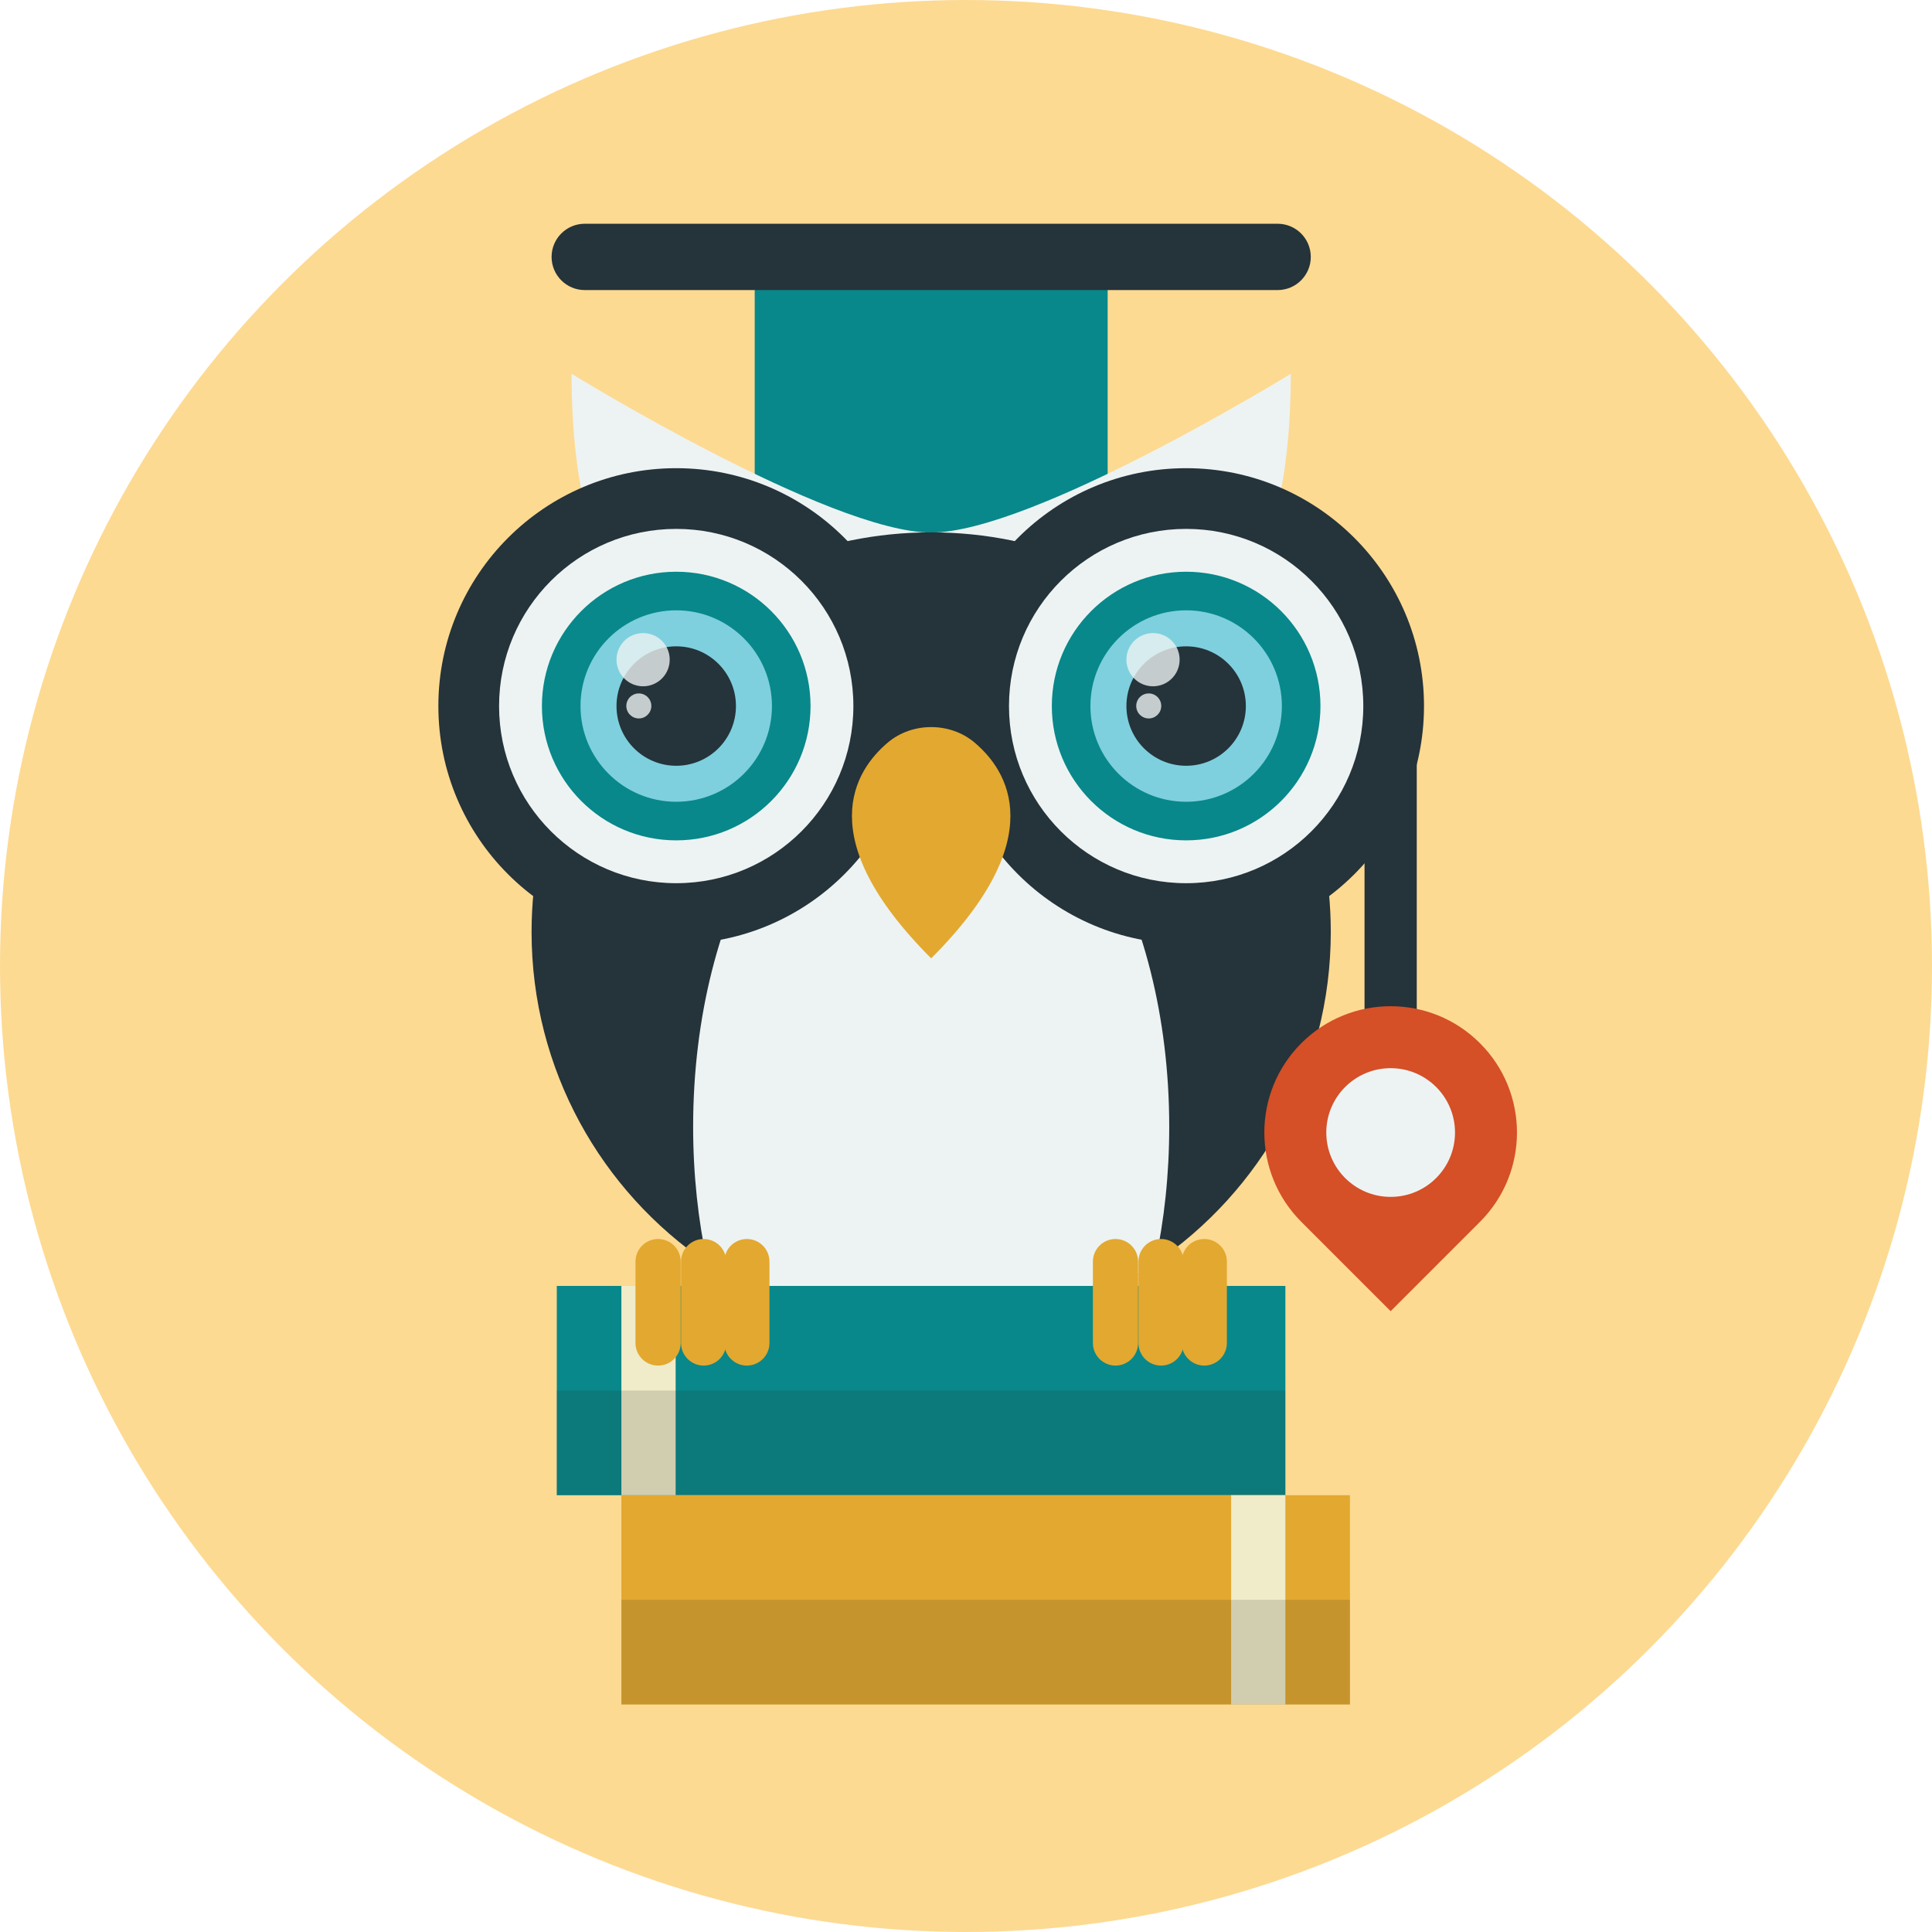
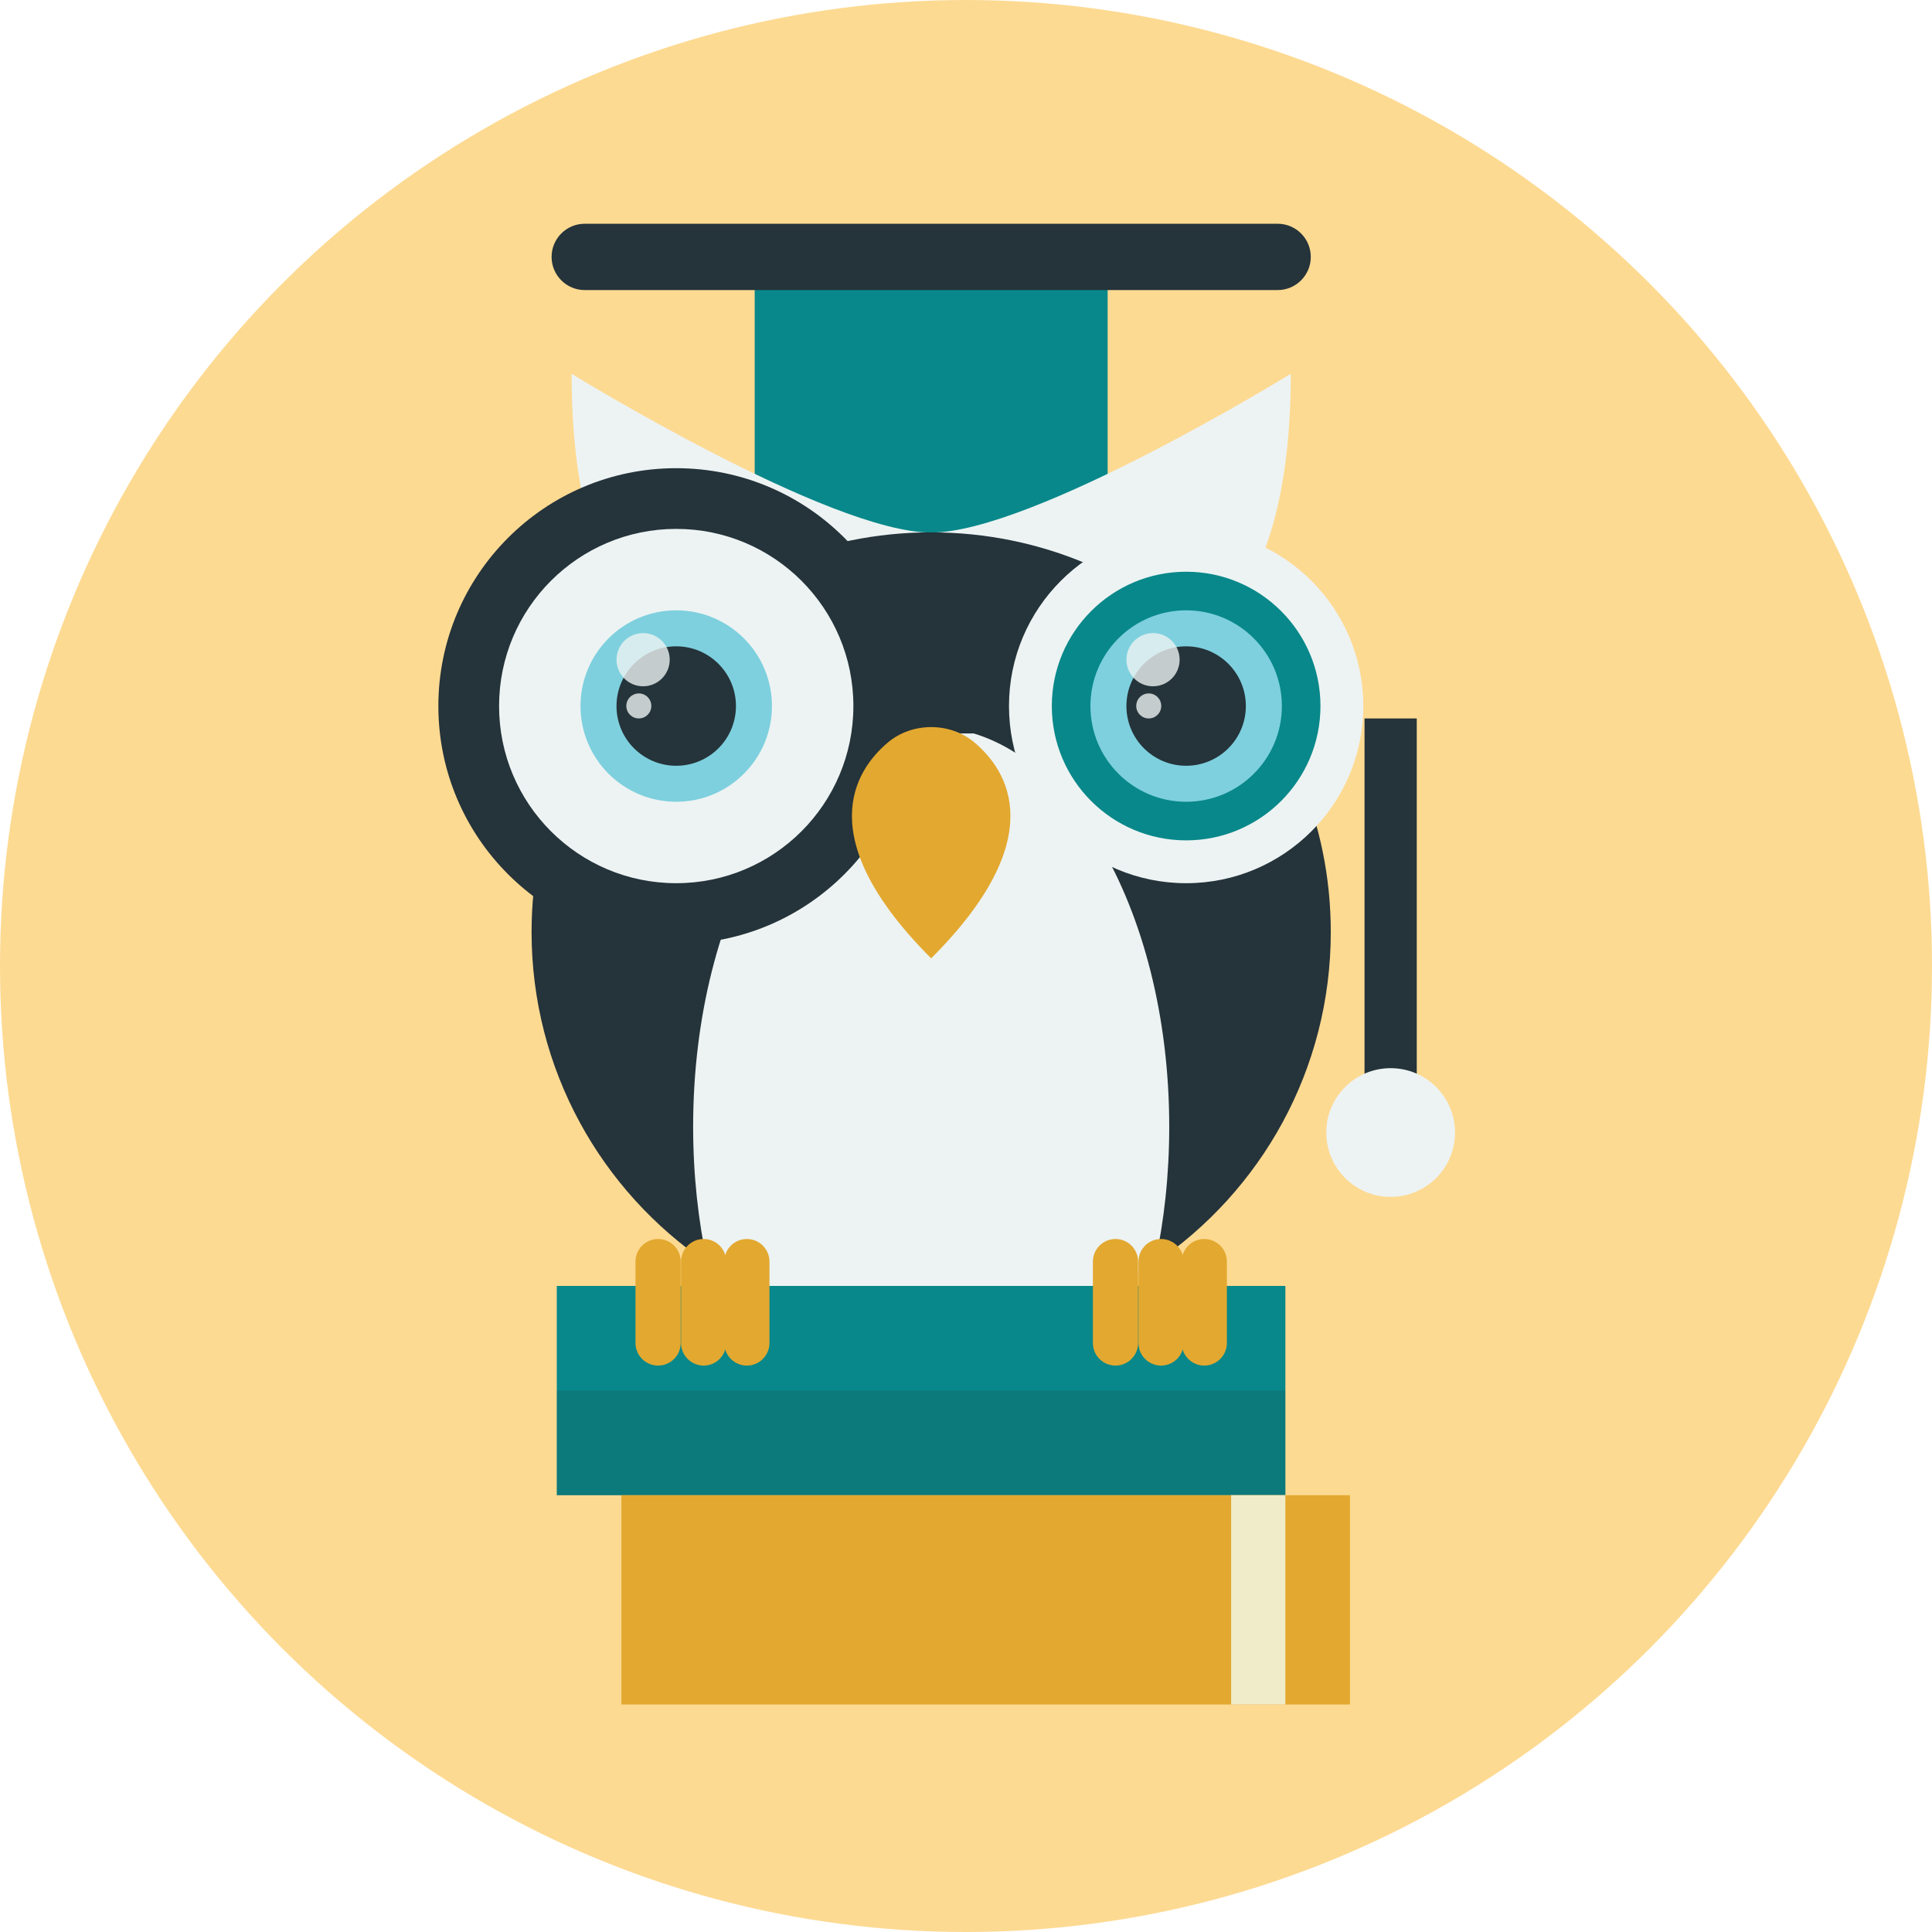
<svg xmlns="http://www.w3.org/2000/svg" version="1.1" id="Layer_1" x="0px" y="0px" width="331.259px" height="331.259px" viewBox="0 0 331.259 331.259" enable-background="new 0 0 331.259 331.259" xml:space="preserve">
  <line fill="#FFFFFF" x1="1356.917" y1="515.818" x2="-1027.082" y2="515.818" />
  <g>
    <g>
      <g>
        <g>
          <circle fill="#FDDA92" cx="165.63" cy="165.63" r="165.63" />
        </g>
      </g>
    </g>
    <g>
      <g>
        <g>
          <rect x="129.401" y="47.84" fill="#08888A" width="60.516" height="53.104" />
        </g>
      </g>
      <g>
        <g>
          <g>
            <path fill="#EDF3F3" d="M159.66,91.314l-44.763,18.41c0,0-16.891-4.933-16.891-45.631       C98.005,64.094,142.226,91.314,159.66,91.314z" />
          </g>
        </g>
        <g>
          <g>
            <path fill="#EDF3F3" d="M159.66,91.314l44.764,18.41c0,0,16.891-4.933,16.891-45.631       C221.314,64.094,177.093,91.314,159.66,91.314z" />
          </g>
        </g>
      </g>
      <g>
        <g>
          <path fill="#25333A" d="M228.175,159.799c0,23.615-11.947,44.44-30.141,56.756c-10.951,7.426-24.158,11.755-38.379,11.755      c-14.222,0-27.42-4.329-38.371-11.755c-18.184-12.307-30.141-33.141-30.141-56.756c0-37.847,30.674-68.521,68.512-68.521      C197.501,91.278,228.175,121.952,228.175,159.799z" />
        </g>
      </g>
      <g>
        <g>
          <path fill="#EDF3F3" d="M200.476,193.184c0,8.204-0.857,16.076-2.441,23.371c-10.951,7.426-24.158,11.755-38.379,11.755      c-14.222,0-27.42-4.329-38.371-11.755c-1.583-7.295-2.44-15.167-2.44-23.371c0-37.846,18.272-68.521,40.812-68.521      S200.476,155.338,200.476,193.184z" />
        </g>
      </g>
      <g>
        <g>
          <rect x="233.96" y="123.185" fill="#25333A" width="8.957" height="69.995" />
        </g>
      </g>
      <g>
        <g>
          <g>
-             <path fill="#D54F27" d="M238.439,224.812l-15.314-15.315c-8.459-8.458-8.459-22.172,0-30.63l0,0       c8.457-8.458,22.172-8.458,30.629,0l0,0c8.459,8.458,8.459,22.172,0,30.63L238.439,224.812z" />
-           </g>
+             </g>
        </g>
        <g>
          <g>
            <circle fill="#EDF3F3" cx="238.439" cy="194.182" r="11.035" />
          </g>
        </g>
      </g>
      <g>
        <g>
          <g>
            <g>
              <circle fill="#25333A" cx="115.945" cy="121.058" r="40.783" />
            </g>
          </g>
          <g>
            <g>
              <circle fill="#EDF3F3" cx="115.945" cy="121.058" r="30.374" />
            </g>
          </g>
          <g>
            <g>
              <g>
-                 <circle fill="#08888A" cx="115.945" cy="121.058" r="23.03" />
-               </g>
+                 </g>
            </g>
            <g>
              <g>
                <circle fill="#7ED0DE" cx="115.945" cy="121.058" r="16.412" />
              </g>
            </g>
            <g>
              <g>
                <circle fill="#25333A" cx="115.945" cy="121.058" r="10.24" />
              </g>
            </g>
            <g opacity="0.8">
              <g>
                <circle fill="#EDF3F3" cx="110.267" cy="113.109" r="4.562" />
              </g>
            </g>
            <g opacity="0.8">
              <g>
                <circle fill="#EDF3F3" cx="109.533" cy="121.04" r="2.144" />
              </g>
            </g>
          </g>
        </g>
        <g>
          <g>
            <g>
-               <circle fill="#25333A" cx="203.375" cy="121.058" r="40.783" />
-             </g>
+               </g>
          </g>
          <g>
            <g>
              <circle fill="#EDF3F3" cx="203.375" cy="121.058" r="30.375" />
            </g>
          </g>
          <g>
            <g>
              <g>
                <circle fill="#08888A" cx="203.374" cy="121.058" r="23.03" />
              </g>
            </g>
            <g>
              <g>
                <circle fill="#7ED0DE" cx="203.375" cy="121.058" r="16.412" />
              </g>
            </g>
            <g>
              <g>
                <circle fill="#25333A" cx="203.374" cy="121.058" r="10.239" />
              </g>
            </g>
            <g opacity="0.8">
              <g>
                <circle fill="#EDF3F3" cx="197.696" cy="113.109" r="4.562" />
              </g>
            </g>
            <g opacity="0.8">
              <g>
                <circle fill="#EDF3F3" cx="196.962" cy="121.04" r="2.145" />
              </g>
            </g>
          </g>
        </g>
        <g>
          <g>
            <rect x="149.945" y="115.917" fill="#25333A" width="20.335" height="9.84" />
          </g>
        </g>
      </g>
      <g>
        <g>
          <path fill="#E3A82F" d="M167.091,127.312c-2.071-1.746-4.724-2.646-7.432-2.646l0,0l0,0c-2.708,0-5.361,0.9-7.431,2.646      c-5.676,4.788-13.215,16.357,7.431,37.003C180.304,143.669,172.767,132.1,167.091,127.312z" />
        </g>
      </g>
      <g>
        <g>
          <path fill="#25333A" d="M219.06,49.735h-118.8c-3.14,0-5.685-2.546-5.685-5.686l0,0c0-3.14,2.545-5.686,5.685-5.686h118.8      c3.139,0,5.686,2.546,5.686,5.686l0,0C224.746,47.189,222.199,49.735,219.06,49.735z" />
        </g>
      </g>
      <g>
        <g>
          <g>
            <rect x="95.467" y="220.484" fill="#08888A" width="124.923" height="35.883" />
          </g>
        </g>
        <g>
          <g>
-             <rect x="106.542" y="220.484" fill="#F0EBC8" width="9.303" height="35.883" />
-           </g>
+             </g>
        </g>
        <g opacity="0.15">
          <g>
            <rect x="95.467" y="238.426" fill="#231F20" width="124.923" height="17.941" />
          </g>
        </g>
      </g>
      <g>
        <g>
          <g>
            <rect x="106.542" y="256.367" fill="#E3A82F" width="124.922" height="35.882" />
          </g>
        </g>
        <g>
          <g>
            <rect x="211.087" y="256.367" fill="#F0EBC8" width="9.303" height="35.882" />
          </g>
        </g>
        <g opacity="0.15">
          <g>
-             <rect x="106.542" y="274.308" fill="#231F20" width="124.922" height="17.941" />
-           </g>
+             </g>
        </g>
      </g>
      <g>
        <g>
          <g>
            <g>
              <path fill="#E3A82F" d="M112.836,234.141L112.836,234.141c-2.14,0-3.875-1.734-3.875-3.875v-13.952        c0-2.141,1.735-3.876,3.875-3.876l0,0c2.141,0,3.876,1.735,3.876,3.876v13.952        C116.712,232.406,114.977,234.141,112.836,234.141z" />
            </g>
          </g>
          <g>
            <g>
              <path fill="#E3A82F" d="M120.647,234.141L120.647,234.141c-2.14,0-3.875-1.734-3.875-3.875v-13.952        c0-2.141,1.735-3.876,3.875-3.876l0,0c2.141,0,3.876,1.735,3.876,3.876v13.952        C124.523,232.406,122.788,234.141,120.647,234.141z" />
            </g>
          </g>
          <g>
            <g>
              <path fill="#E3A82F" d="M128.056,234.141L128.056,234.141c-2.14,0-3.875-1.734-3.875-3.875v-13.952        c0-2.141,1.735-3.876,3.875-3.876l0,0c2.141,0,3.876,1.735,3.876,3.876v13.952        C131.932,232.406,130.196,234.141,128.056,234.141z" />
            </g>
          </g>
        </g>
        <g>
          <g>
            <g>
              <path fill="#E3A82F" d="M191.263,234.141L191.263,234.141c-2.141,0-3.875-1.734-3.875-3.875v-13.952        c0-2.141,1.734-3.876,3.875-3.876l0,0c2.141,0,3.875,1.735,3.875,3.876v13.952        C195.138,232.406,193.404,234.141,191.263,234.141z" />
            </g>
          </g>
          <g>
            <g>
              <path fill="#E3A82F" d="M199.076,234.141L199.076,234.141c-2.141,0-3.877-1.734-3.877-3.875v-13.952        c0-2.141,1.736-3.876,3.877-3.876l0,0c2.139,0,3.875,1.735,3.875,3.876v13.952        C202.951,232.406,201.214,234.141,199.076,234.141z" />
            </g>
          </g>
          <g>
            <g>
              <path fill="#E3A82F" d="M206.484,234.141L206.484,234.141c-2.141,0-3.877-1.734-3.877-3.875v-13.952        c0-2.141,1.736-3.876,3.877-3.876l0,0c2.139,0,3.875,1.735,3.875,3.876v13.952        C210.359,232.406,208.623,234.141,206.484,234.141z" />
            </g>
          </g>
        </g>
      </g>
    </g>
  </g>
</svg>